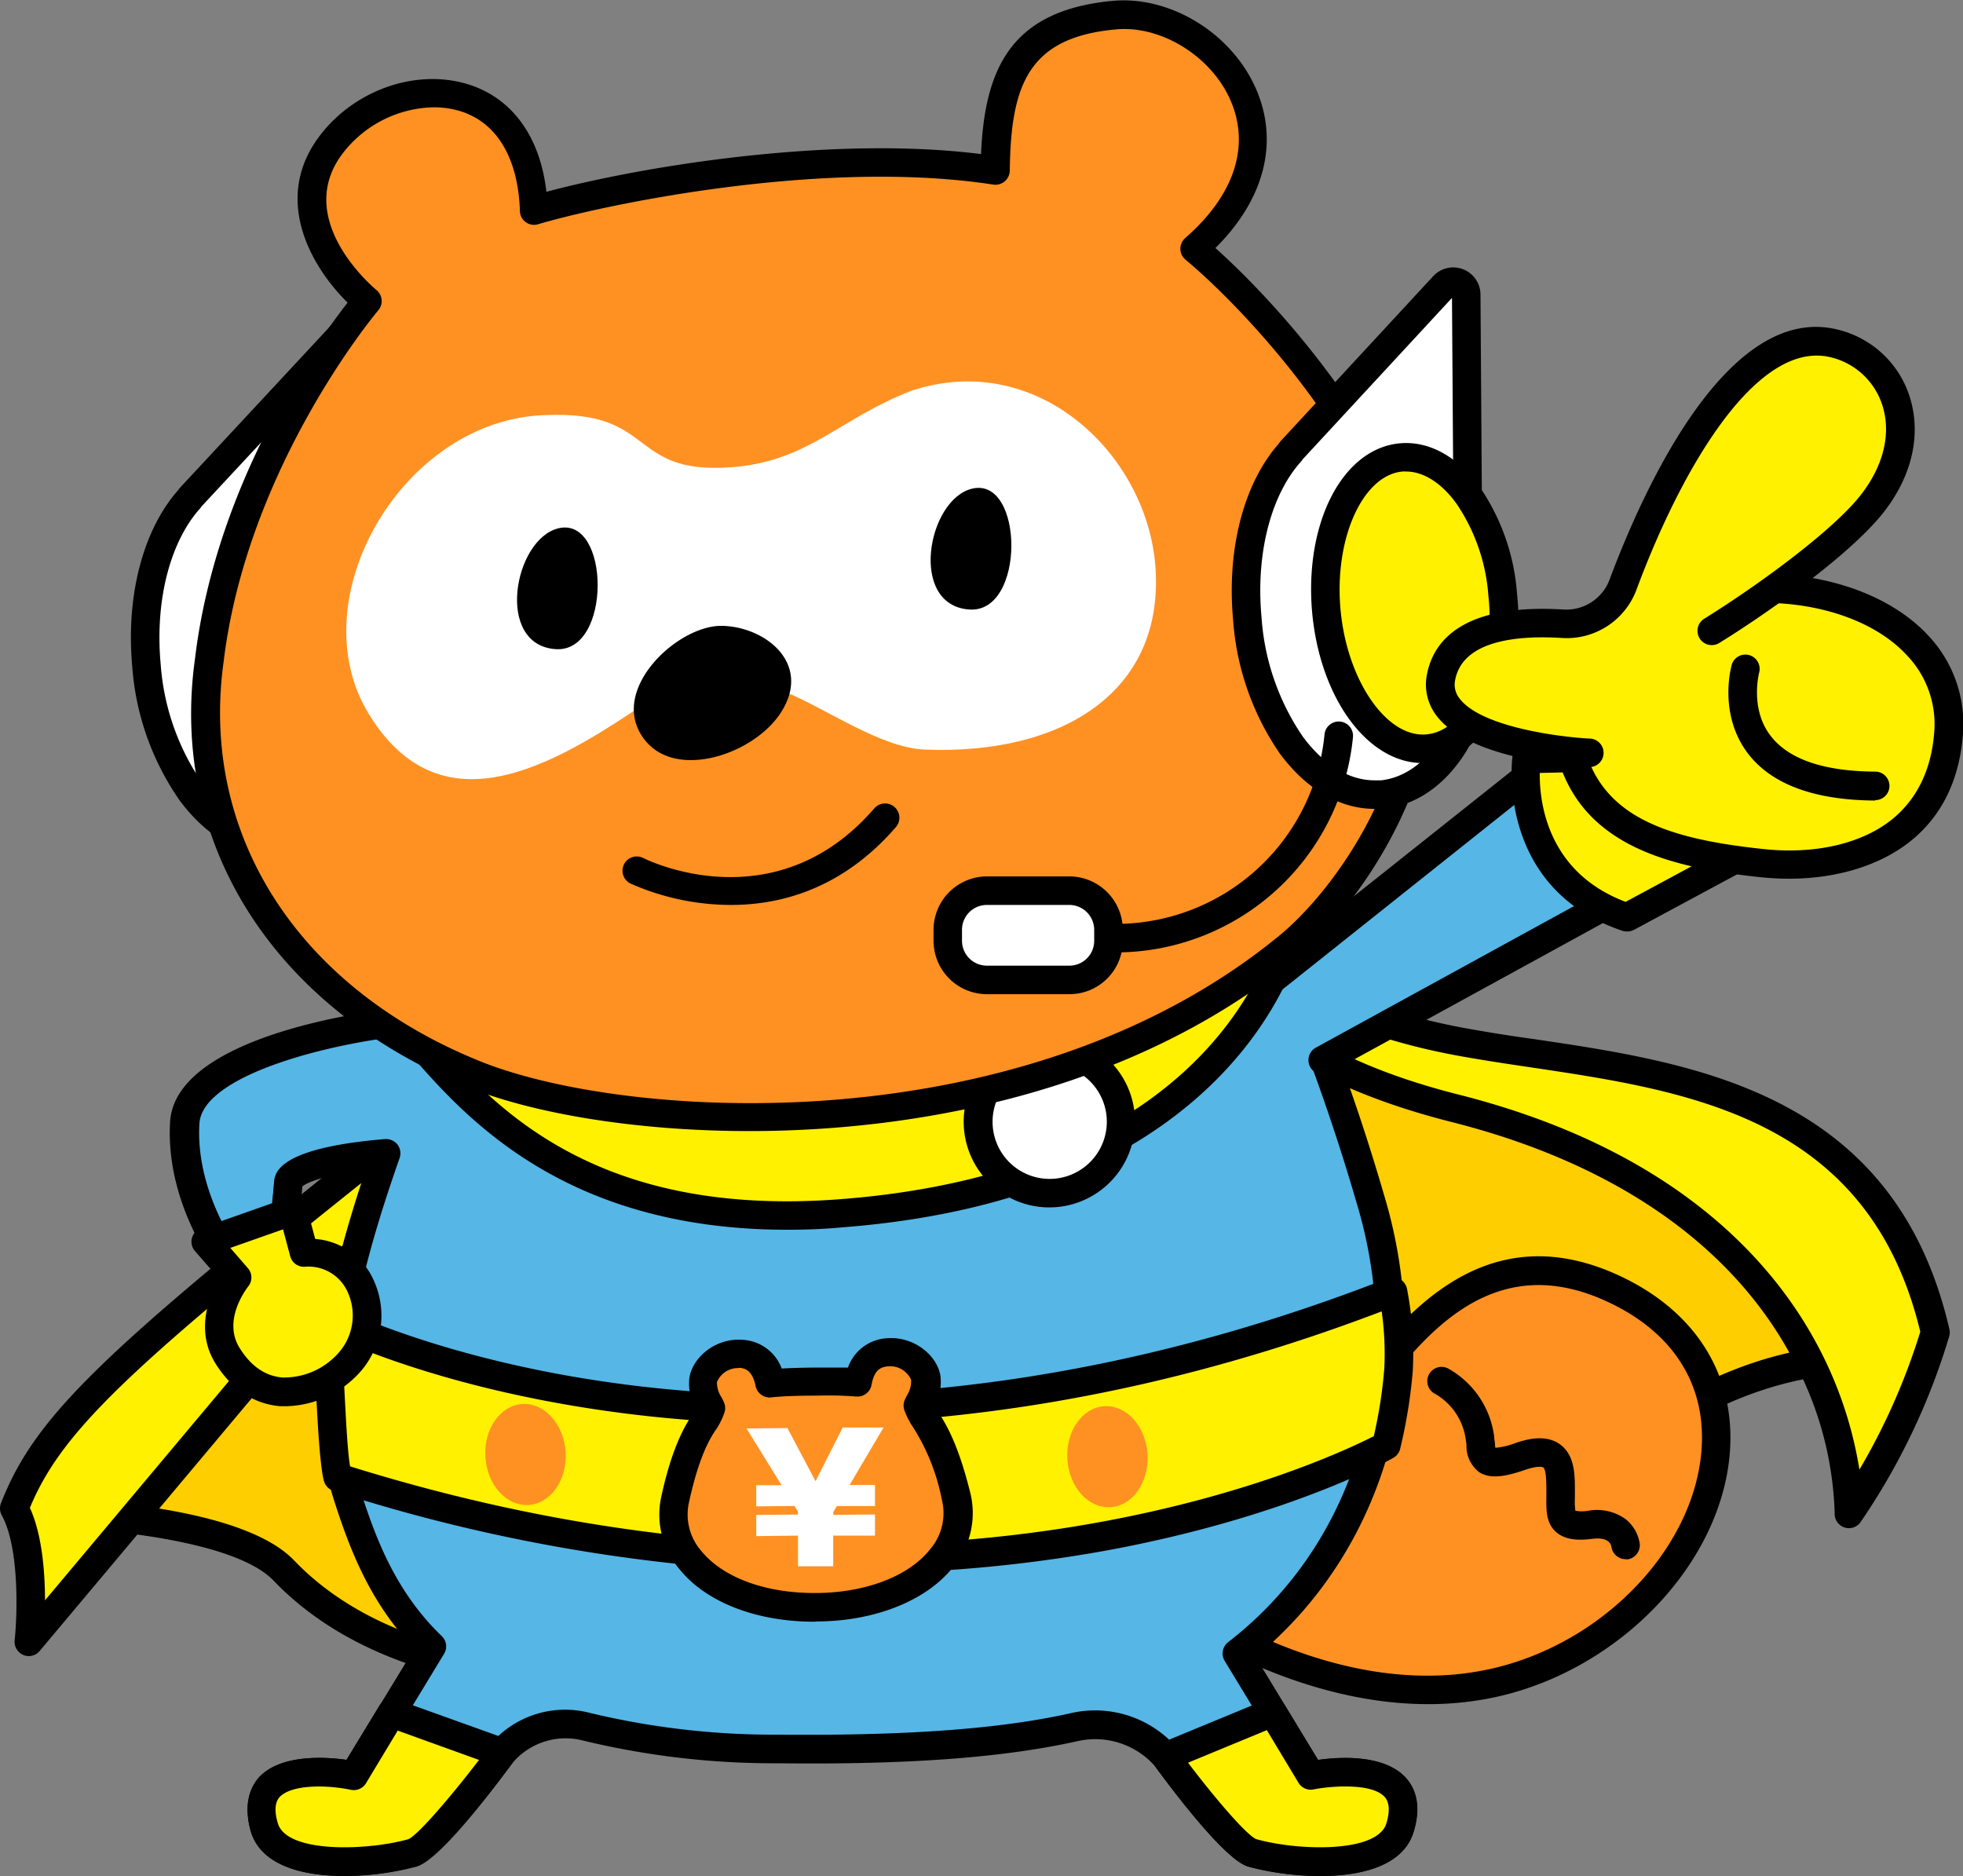
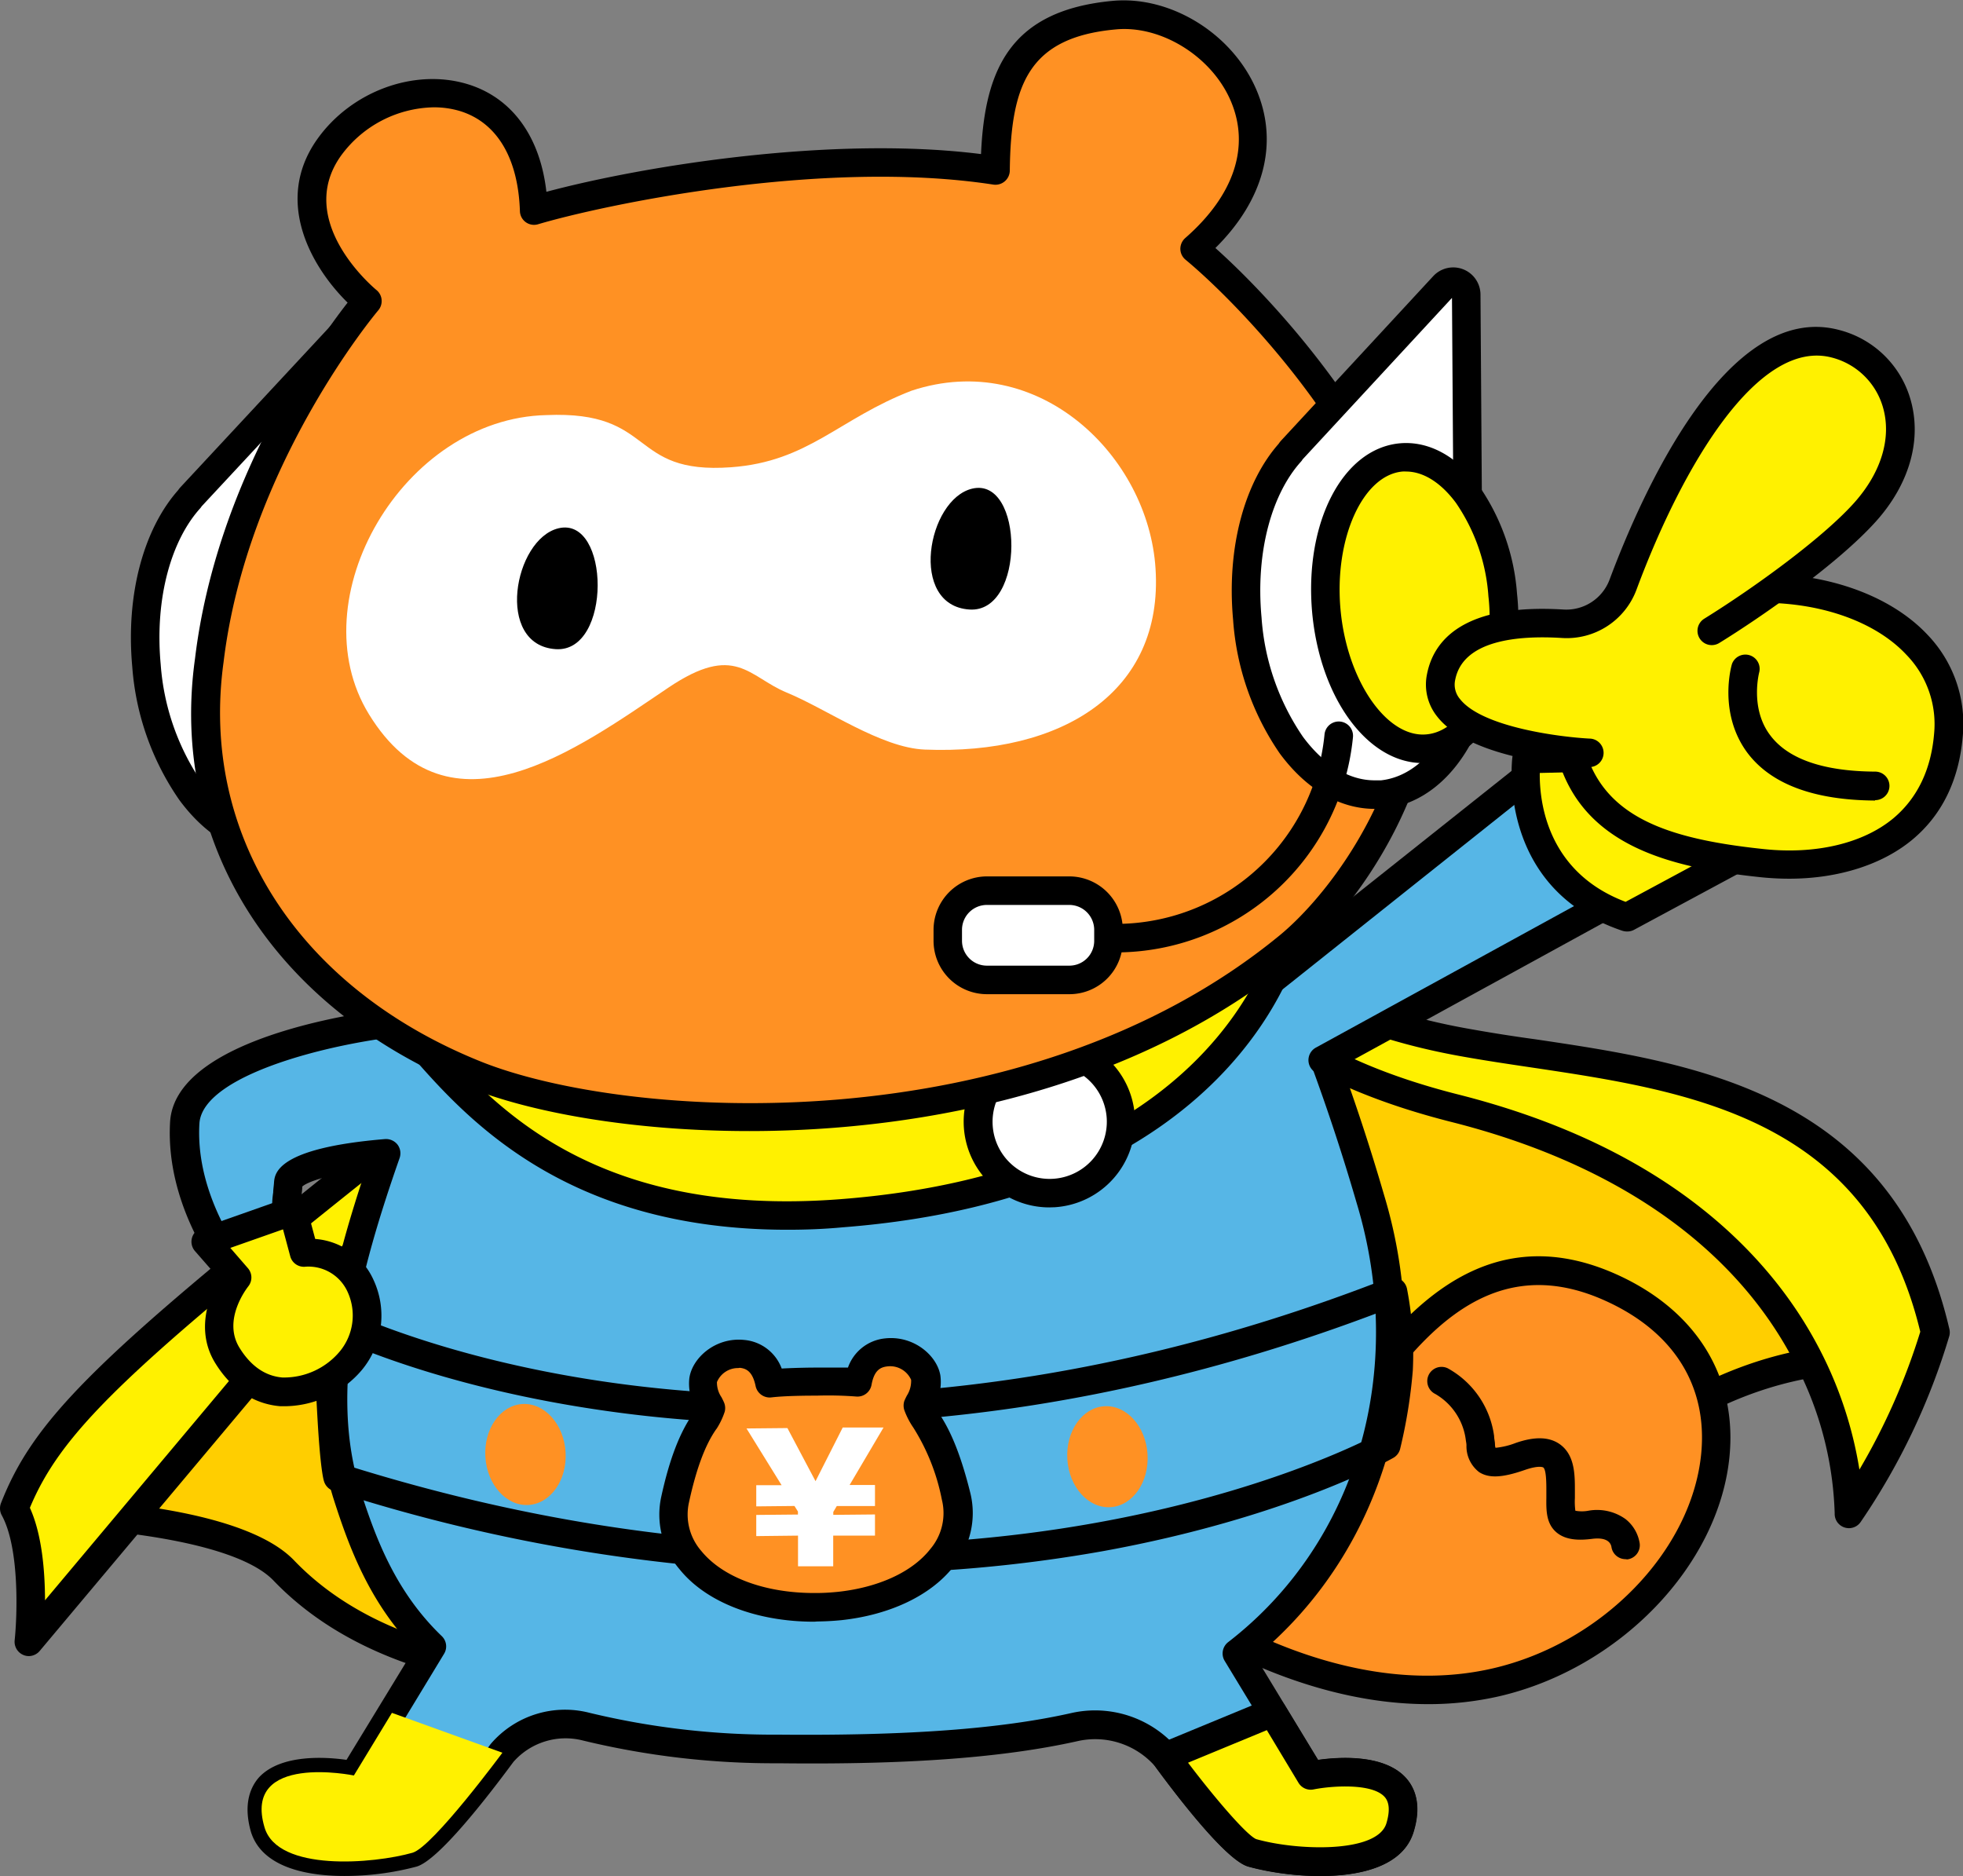
<svg xmlns="http://www.w3.org/2000/svg" viewBox="0 0 247.68 236.68">
  <rect x="0" y="0" width="247.68" height="236.68" fill="#808080" stroke="none" />
  <defs>
    <style>.cls-1{fill:#ffce00;}.cls-2{fill:#fff100;}.cls-3{fill:#ff9123;}.cls-4{fill:#56b6e6;}.cls-5,.cls-7{fill:#fff;}.cls-6{fill:none;stroke:#000;stroke-linecap:round;stroke-linejoin:round;stroke-width:3.6px;}.cls-7,.cls-8{fill-rule:evenodd;}</style>
  </defs>
  <g id="レイヤー_2" data-name="レイヤー 2">
    <g id="design">
      <path class="cls-1" d="M131.14,127.74s99.05.28,109.94,44.2c0,0-13.23-3.38-29.56,6.48-10,6-34.07,30.69-69.83,32.85-26.72,1.61-44.95.28-62.22.65-15.39.34-32.87-2.55-43.65-13.79-6.75-7-30.68-7.32-30.68-7.32l58.57-57.44Z" />
      <path d="M113.15,213.89c-5.14,0-10-.07-14.53-.13-6.67-.09-13-.17-19.11,0-14,.31-33.09-1.94-45-14.35-5.1-5.32-23-6.68-29.4-6.76a1.8,1.8,0,0,1-1.24-3.09l58.57-57.44a1.78,1.78,0,0,1,1.11-.5L131,125.94h.15c4.1,0,100.59.8,111.69,45.57a1.81,1.81,0,0,1-2.2,2.18c-.12,0-12.76-3-28.18,6.27-1.92,1.16-4.53,3.14-7.54,5.44-12.71,9.69-34,25.91-63.11,27.66C131,213.71,121.64,213.89,113.15,213.89Zm-26.63-3.84c3.94,0,8,.06,12.15.11,12.08.16,25.78.35,42.91-.69,28-1.69,48.76-17.49,61.15-26.93,3.22-2.46,5.77-4.4,7.86-5.66,12.36-7.46,23-7.63,28-7.15-13.58-39-104.23-40.17-107.35-40.19l-66.7,5.57L9.38,189.18c7.38.44,22.3,2,27.74,7.7,11,11.47,29.09,13.54,42.31,13.24Q82.94,210,86.52,210.05Z" />
      <path class="cls-2" d="M184.47,131.49c21.74,4,52.07,3.65,59.71,36.61A83,83,0,0,1,233.29,191s1.36-38.24-49.65-51.15c-34.5-8.74-32.1-26.47-32.1-26.47S158.33,126.69,184.47,131.49Z" />
      <path d="M233.29,192.8a1.8,1.8,0,0,1-1.8-1.87,43.44,43.44,0,0,0-5.57-20c-7.68-14.08-22.45-24.23-42.72-29.36-35.65-9-33.55-27.66-33.44-28.45a1.8,1.8,0,0,1,3.39-.58c.06.12,6.85,12.61,31.64,17.16h0c2.86.52,5.83,1,9,1.43,20.17,3,45.27,6.76,52.17,36.54a1.79,1.79,0,0,1,0,.86A84.16,84.16,0,0,1,234.78,192,1.79,1.79,0,0,1,233.29,192.8ZM155,120.32c2.81,5.45,10.12,13,29.05,17.78,27,6.83,39.42,20.8,45.1,31.31a50.06,50.06,0,0,1,5.46,16,81.76,81.76,0,0,0,7.68-17.39c-6.49-27-29.12-30.37-49.09-33.35-3.18-.47-6.17-.92-9.09-1.45h0C168.8,130.44,159.89,124.76,155,120.32Z" />
      <path class="cls-2" d="M72,125.63,3.64,207.14S4.86,195.88,1.8,190.3c3.94-10,11.27-17.4,42.73-42.51C54.37,139.93,72,125.63,72,125.63Z" />
      <path d="M3.64,208.94a1.78,1.78,0,0,1-.71-.15,1.81,1.81,0,0,1-1.08-1.85c.32-3,.65-11.62-1.63-15.77a1.84,1.84,0,0,1-.1-1.52c4.09-10.43,11.78-18.11,43.29-43.27,9.72-7.76,27.3-22,27.48-22.15a1.8,1.8,0,0,1,2.51,2.56L5,208.3A1.82,1.82,0,0,1,3.64,208.94Zm.13-18.71c1.54,3.38,1.9,8.06,1.91,11.67l53-63.18c-4.56,3.67-9.36,7.54-13,10.47C15.55,173.23,7.67,180.89,3.77,190.23Z" />
      <path class="cls-3" d="M145.15,187.57c-1.06,2,.64,4.34,2.86,4.82,3.23.71,10,.7,15.82-5.49,7.57-8.06,17.92-34,39.3-24.51,25.12,11.19,11.88,43.79-14.37,49.85-20.94,4.84-41.81-9.71-47.25-14.84-1-.94-4.88.25-6.13.82" />
      <path d="M180.18,215c-18,0-34.52-11.3-39.75-16.15a11.77,11.77,0,0,0-4.3,1,1.8,1.8,0,0,1-1.5-3.27c.06,0,5.87-2.6,8.11-.5,5.52,5.2,25.74,19,45.61,14.41,13.81-3.19,25.12-14.85,26.3-27.11.82-8.59-3.53-15.46-12.25-19.34-15.48-6.89-24.54,6.27-31.82,16.84a65,65,0,0,1-5.44,7.25c-5.67,6-12.76,7.06-17.52,6a6,6,0,0,1-4.13-3.26,4.58,4.58,0,0,1,.07-4.16,1.8,1.8,0,0,1,3.18,1.68,1,1,0,0,0,0,1,2.47,2.47,0,0,0,1.64,1.26c1.31.28,8.14,1.39,14.12-5a62.44,62.44,0,0,0,5.11-6.83c7.18-10.43,18-26.19,36.24-18.09,10.1,4.5,15.34,12.87,14.37,23-1.32,13.74-13.82,26.75-29.07,30.28A40,40,0,0,1,180.18,215Z" />
      <path d="M205.1,196.71a1.8,1.8,0,0,1-1.78-1.56c-.09-.48-.53-1.25-2.46-1-1.45.18-3.28.24-4.53-.87s-1.24-2.75-1.22-4.33v-.89c0-.86,0-2.63-.39-2.92,0,0-.48-.32-2.31.31-2.87,1-4.54,1.07-5.78.28a4.12,4.12,0,0,1-1.6-3.39c0-.21-.05-.42-.08-.64a7.84,7.84,0,0,0-3.85-5.83,1.8,1.8,0,0,1,1.57-3.24,11.5,11.5,0,0,1,5.85,8.56c0,.26.06.52.09.76s0,.5.09.71a9.62,9.62,0,0,0,2.54-.61c2.42-.84,4.24-.78,5.57.16,1.9,1.36,1.9,3.85,1.9,5.85V189a8.55,8.55,0,0,0,.06,1.6,4.54,4.54,0,0,0,1.64,0,6.17,6.17,0,0,1,4.7,1.06,4.85,4.85,0,0,1,1.78,3.08,1.8,1.8,0,0,1-1.58,2Z" />
      <path class="cls-4" d="M165.38,224,156,208.61c15.36-11.85,23.94-33.83,16.83-57.36-8-26.33-12.33-32.67-17.43-45.79C153,99.23,135,101,135,101L64,111.76a151.76,151.76,0,0,0-9.65,16.83c-8.68.39-30.42,4.31-30.93,13C22.77,152.33,30.3,161,30.3,161L38,158.15c-2.28-4.35-1.79-5.42-1.55-8.8.19-2.66,9.53-3.64,12.35-3.87C44,159.13,39.48,175,43.85,188.67c2,6.12,4.56,13.12,10.7,19L44.65,224s-14.09-2.89-11.27,6.56c1.68,5.63,13.78,4.58,18.67,3.19,2.57-.73,11.34-12.62,11.34-12.62A10.63,10.63,0,0,1,74,217.83a100.38,100.38,0,0,0,24.29,2.81c17.12.16,28.69-.82,37.31-2.76a11.83,11.83,0,0,1,11.47,3.73S155.41,233,158,233.75c4.89,1.39,17,2.44,18.67-3.19C179.47,221.11,165.38,224,165.38,224Z" />
      <path d="M43.46,236.68c-5.23,0-10.52-1.3-11.81-5.61-1-3.54,0-5.65,1-6.8,2.75-3,8.46-2.61,11.07-2.24L52.28,208c-5.7-5.94-8.22-12.76-10.14-18.74-4.16-13-.71-27.59,4-41.67-4.89.61-7.4,1.55-8,2.11,0,.38-.06.73-.09,1.07-.22,2.38-.3,3.27,1.44,6.58a1.8,1.8,0,0,1-1,2.52l-7.68,2.9a1.82,1.82,0,0,1-2-.51c-.32-.38-8-9.4-7.35-20.7.61-10.51,23.6-14.09,31.58-14.67a153.76,153.76,0,0,1,9.32-16.11A1.78,1.78,0,0,1,63.7,110l71.07-10.81c3.32-.32,19.57-1.5,22.34,5.64,1.53,3.93,3,7.22,4.52,10.7a266.41,266.41,0,0,1,13,35.22c6.65,22,.29,44.73-16.2,58.3l7.89,13c2.6-.37,8.31-.76,11.06,2.24,1.05,1.15,2.08,3.26,1,6.8-2.13,7.14-15.24,6-20.89,4.41-2.84-.8-9.17-9.12-11.82-12.74a10.06,10.06,0,0,0-9.67-3.1c-9.2,2.06-21.18,3-37.73,2.8a102.39,102.39,0,0,1-24.72-2.87,8.77,8.77,0,0,0-8.77,2.7c-3.42,4.63-9.5,12.44-12.23,13.21A35.33,35.33,0,0,1,43.46,236.68Zm94.72-20.89a13.67,13.67,0,0,1,10.24,4.63.64.64,0,0,1,.1.13c3.74,5.11,8.64,10.94,10,11.48,5.13,1.46,15.29,1.82,16.43-2,.46-1.54.38-2.67-.24-3.34-1.6-1.75-6.72-1.38-8.95-.93a1.8,1.8,0,0,1-1.9-.83l-9.34-15.39a1.81,1.81,0,0,1,.44-2.36c16.23-12.52,22.6-34.28,16.21-55.42A262.11,262.11,0,0,0,158.34,117c-1.56-3.52-3-6.84-4.58-10.84-1.33-3.43-11.65-4-18.55-3.38L65,113.42a157.59,157.59,0,0,0-9.1,16,1.8,1.8,0,0,1-1.53,1c-10,.45-28.83,4.74-29.21,11.34-.46,7.85,3.92,14.69,5.72,17.16l4.59-1.73a11.57,11.57,0,0,1-1-6.75c0-.37.07-.76.1-1.19.08-1.2.31-4.4,14-5.54a1.85,1.85,0,0,1,1.58.69,1.82,1.82,0,0,1,.27,1.7c-5,14.29-9,29.27-4.91,42.05,1.89,5.9,4.4,12.67,10.23,18.27a1.79,1.79,0,0,1,.29,2.23l-9.9,16.32a1.8,1.8,0,0,1-1.9.83c-2.23-.45-7.35-.82-8.95.93-.62.67-.7,1.8-.24,3.34,1.14,3.81,11.3,3.45,16.46,2,1.33-.55,6.45-6.63,10.38-12l.1-.12a12.34,12.34,0,0,1,12.42-3.85,99.25,99.25,0,0,0,23.85,2.75c16.25.15,28-.72,36.9-2.72A13.59,13.59,0,0,1,138.18,215.79Z" />
      <rect class="cls-4" x="161.04" y="128.82" width="6.48" height="4.96" transform="translate(-46 128.09) rotate(-37.76)" />
      <polyline class="cls-4" points="157.6 125.86 194.08 96.84 207.53 111.47 166.89 133.75" />
      <path d="M166.89,135.55a1.8,1.8,0,0,1-.86-3.38L204.65,111,193.89,99.3l-35.17,28a1.8,1.8,0,0,1-2.24-2.82l36.48-29a1.8,1.8,0,0,1,2.45.19l13.44,14.62a1.83,1.83,0,0,1,.46,1.51,1.81,1.81,0,0,1-.92,1.29l-40.63,22.27A1.83,1.83,0,0,1,166.89,135.55Z" />
-       <path class="cls-2" d="M41.21,166.25s54,28.22,134.54-3.3a41.09,41.09,0,0,1,.7,9.84,62,62,0,0,1-1.55,9.58s-52,29.47-132.31,4c0,0-.39-1.19-.76-7.66S41.21,166.25,41.21,166.25Z" />
      <path d="M107.06,198.5a214.81,214.81,0,0,1-65-10.41,1.82,1.82,0,0,1-1.16-1.15c-.12-.33-.5-1.9-.85-8.13-.36-6.41-.62-12.43-.63-12.49a1.79,1.79,0,0,1,.84-1.59,1.77,1.77,0,0,1,1.79-.08c.14.07,13.62,7,36.66,10,21.26,2.78,55.24,2.72,96.39-13.38a1.81,1.81,0,0,1,2.42,1.29,42.89,42.89,0,0,1,.74,10.34,64.19,64.19,0,0,1-1.6,9.9,1.79,1.79,0,0,1-.86,1.13c-.54.31-13.52,7.57-36.59,11.76A180.88,180.88,0,0,1,107.06,198.5ZM44.17,185c73.15,22.82,122.85-.58,129.17-3.81a59.89,59.89,0,0,0,1.32-8.49,37.54,37.54,0,0,0-.33-7.25c-41,15.62-74.93,15.6-96.28,12.77-17.75-2.34-29.79-6.85-34.91-9.07.12,2.36.29,5.85.49,9.48S44,184,44.17,185Z" />
      <ellipse class="cls-3" cx="139.73" cy="183.78" rx="5.07" ry="6.38" transform="translate(-11.02 8.93) rotate(-3.52)" />
      <ellipse class="cls-3" cx="66.3" cy="183.5" rx="5.07" ry="6.38" transform="translate(-11.14 4.42) rotate(-3.52)" />
      <path class="cls-3" d="M120.6,188.8c-1-4.35-2.32-7.54-3.88-9.71a7.76,7.76,0,0,1-.88-1.68l.25-.52a5,5,0,0,0,.71-3,4.61,4.61,0,0,0-5-3.18h-.06c-2.6.32-3.29,2.49-3.54,3.79a50.62,50.62,0,0,0-5.15-.11h-.35c-.65,0-3.64,0-5.49.23-.27-1.25-1-3.46-3.63-3.73a4.59,4.59,0,0,0-4.94,3.28,4.86,4.86,0,0,0,.76,3l.26.52a6.91,6.91,0,0,1-.82,1.64c-1.55,2.25-2.76,5.47-3.71,9.84a8.85,8.85,0,0,0,1.91,7.68c3.09,3.8,9,6,16,6,1,0,2-.06,2.91-.16,5.62-.61,10.31-2.8,12.89-6.1A8.88,8.88,0,0,0,120.6,188.8Z" />
      <path d="M102.73,204.6c-7.31,0-13.66-2.47-17-6.63a10.59,10.59,0,0,1-2.28-9.21c1-4.57,2.29-8,4-10.42.15-.25.26-.45.34-.61a6.33,6.33,0,0,1-.81-3.88c.38-2.56,3.3-5.16,6.9-4.8a5.56,5.56,0,0,1,4.75,3.61c1.77-.1,3.71-.12,4.17-.12h.36c1.32,0,2.6,0,3.83,0a5.54,5.54,0,0,1,4.66-3.68c3.62-.41,6.58,2.15,7,4.67a6.26,6.26,0,0,1-.74,3.88c.1.17.22.39.39.66,1.69,2.37,3,5.74,4.13,10.29a10.6,10.6,0,0,1-2.1,9.26c-2.85,3.65-8,6.11-14.12,6.78-1,.1-2,.16-3.08.17Zm-9.59-32a2.87,2.87,0,0,0-2.68,1.77,3.32,3.32,0,0,0,.58,1.92c.12.24.26.51.33.69a1.82,1.82,0,0,1,.07,1.13,9.41,9.41,0,0,1-1,2.11l-.07.09c-1.41,2-2.53,5.06-3.43,9.2a7,7,0,0,0,1.55,6.17c2.71,3.32,8,5.3,14.24,5.3H103c.92,0,1.84-.06,2.74-.15,5.16-.56,9.41-2.53,11.66-5.42a7,7,0,0,0,1.44-6.2h0a26.54,26.54,0,0,0-3.59-9.08l-.06-.09a9.69,9.69,0,0,1-1.09-2.14,1.86,1.86,0,0,1,0-1.14c.07-.18.2-.45.32-.68a3.44,3.44,0,0,0,.54-2,2.9,2.9,0,0,0-3-1.69c-.85.1-1.66.45-2,2.35a1.8,1.8,0,0,1-1.94,1.45,46.59,46.59,0,0,0-5-.11h-.36c-.35,0-3.47,0-5.32.22a1.82,1.82,0,0,1-2-1.42c-.39-1.89-1.21-2.23-2-2.31Z" />
      <path class="cls-5" d="M100.24,190l-4.82.05,0-2.67,3.2,0-4.43-7.16,5.16-.05,3.55,6.7,3.43-6.77,5.15,0-4.28,7.25,3.2,0,0,2.66-4.82,0-.44.74v.37l5.26-.05,0,2.67-5.27,0,0,3.87-4.44,0,0-3.87-5.27.06,0-2.67,5.26-.05v-.38Z" />
      <path class="cls-2" d="M29.92,161.17s-4.16,5.1-1.22,9.84c4.3,6.92,11.6,5.12,15.59.6s2.05-13.84-5.93-13.59l-1.42-5.27-11,3.88Z" />
      <path d="M36.18,177.41c-.29,0-.57,0-.85,0-2.3-.19-5.6-1.29-8.16-5.42s-.77-8.56.49-10.65l-3.06-3.5a1.8,1.8,0,0,1,.76-2.88l11-3.87a1.8,1.8,0,0,1,2.34,1.22l1.07,4a8.79,8.79,0,0,1,7.35,5.15,10.73,10.73,0,0,1-1.46,11.38A12.89,12.89,0,0,1,36.18,177.41ZM31.32,162.3c-.13.18-3.31,4.2-1.09,7.76,1.42,2.29,3.24,3.55,5.4,3.73a9.18,9.18,0,0,0,7.31-3.37,7.12,7.12,0,0,0,.9-7.47,5.42,5.42,0,0,0-5.42-3.13,1.78,1.78,0,0,1-1.8-1.33l-.91-3.39-6.65,2.34L31.28,160A1.79,1.79,0,0,1,31.32,162.3Z" />
      <path class="cls-2" d="M51.35,122c-1.27,2.79-3,4.67-.89,6.89,7.09,7.43,19.43,27,55.75,24.22,44.08-3.41,54.91-28.44,56.6-35.76,1.21-5.28-6.13-13.5-6.13-13.5Z" />
      <path d="M99.36,155.15c-28.25,0-40.75-14.3-47.7-22.26-.94-1.08-1.75-2-2.5-2.79-2.6-2.73-1.24-5.35-.15-7.46.23-.45.47-.92.7-1.42a1.82,1.82,0,0,1,1.34-1L156.38,102a1.81,1.81,0,0,1,1.65.58c.81.91,7.92,9.1,6.53,15.11-.79,3.4-9.09,33.34-58.21,37.15C103.92,155.07,101.59,155.15,99.36,155.15ZM52.57,123.58l-.36.71c-1.13,2.18-1.18,2.55-.44,3.33s1.67,1.84,2.6,2.9c7.58,8.68,20.27,23.2,51.7,20.77,46.56-3.61,54.26-31.24,55-34.37s-3-8.65-5.07-11.16Z" />
      <circle class="cls-5" cx="132.4" cy="141.52" r="9.01" />
      <path d="M132.39,152.33a10.81,10.81,0,1,1,10.8-11.48h0a10.82,10.82,0,0,1-10.12,11.46Zm0-18H132a7.21,7.21,0,0,0-6.75,7.64,7.2,7.2,0,0,0,7.64,6.75,7.22,7.22,0,0,0,6.75-7.64h0A7.22,7.22,0,0,0,132.41,134.31Z" />
      <path class="cls-2" d="M63.39,221.13S54.62,233,52.05,233.75c-4.89,1.39-17,2.44-18.67-3.19C30.56,221.11,44.65,224,44.65,224l4.8-7.9Z" />
-       <path d="M43.46,236.68c-5.23,0-10.52-1.3-11.81-5.61-1-3.54,0-5.65,1-6.8,2.75-3,8.46-2.61,11.07-2.24l4.16-6.86a1.8,1.8,0,0,1,2.15-.76l13.94,5a1.79,1.79,0,0,1,.83,2.76c-3.41,4.62-9.54,12.5-12.28,13.28A35.33,35.33,0,0,1,43.46,236.68ZM40.3,225.39c-2,0-4,.31-5,1.31-.62.67-.7,1.8-.24,3.34,1.14,3.81,11.3,3.45,16.46,2,1.17-.48,5.28-5.25,8.92-10l-10.26-3.7-4,6.64a1.8,1.8,0,0,1-1.9.83A21,21,0,0,0,40.3,225.39Z" />
      <path class="cls-2" d="M160.55,216l4.83,8s14.09-2.89,11.27,6.56c-1.68,5.63-13.78,4.58-18.67,3.19-2.57-.73-10.91-12.14-10.91-12.14Z" />
      <path d="M166.57,236.68a35.24,35.24,0,0,1-9.08-1.2c-2.86-.81-9.25-9.23-11.87-12.81a1.8,1.8,0,0,1,.76-2.72l13.48-5.57a1.8,1.8,0,0,1,2.23.73l4.2,6.92c2.6-.37,8.31-.76,11.06,2.24,1.05,1.15,2.08,3.26,1,6.8C177.09,235.38,171.81,236.68,166.57,236.68ZM149.9,222.39c3.47,4.58,7.42,9.16,8.6,9.64,5.13,1.46,15.29,1.82,16.43-2,.46-1.54.38-2.67-.24-3.34-1.6-1.75-6.72-1.38-8.95-.93a1.8,1.8,0,0,1-1.9-.83l-4-6.65Z" />
      <path class="cls-5" d="M48.22,81.2a36.35,36.35,0,0,0-1.87-8.76l-.17-29.37A1.64,1.64,0,0,0,43.34,42L24.11,62.67a1.86,1.86,0,0,0-.21.28c-4,4.45-6.22,12.21-5.42,21a32.05,32.05,0,0,0,5.61,15.93c3,4.06,6.69,6.25,10.5,6.25.31,0,.61,0,.92,0,4.13-.38,7.71-3.28,10.09-8.18A31.86,31.86,0,0,0,48.22,81.2Z" />
      <path class="cls-6" d="M48.22,81.2a36.35,36.35,0,0,0-1.87-8.76l-.17-29.37A1.64,1.64,0,0,0,43.34,42L24.11,62.67a1.86,1.86,0,0,0-.21.28c-4,4.45-6.22,12.21-5.42,21a32.05,32.05,0,0,0,5.61,15.93c3,4.06,6.69,6.25,10.5,6.25.31,0,.61,0,.92,0,4.13-.38,7.71-3.28,10.09-8.18A31.86,31.86,0,0,0,48.22,81.2Z" />
      <path class="cls-3" d="M162.61,119.34c5.64-4.64,19.09-20.24,17-41.22-1.94-19.45-20.1-39.52-28.89-46.78,16.35-14.29,2.1-30.62-10.1-29.48s-14.88,8.12-15,19.59c-20.92-3.22-48,2-58.22,5C66.77,7.91,48.48,8.79,41.5,18.64S46.33,38,46.33,38,29.47,57.73,26.39,83.31C23,107.53,38.14,126.7,59.74,135.5,78.93,143.33,130,146.21,162.61,119.34Z" />
      <path d="M94.54,142.7c-14.9,0-27.82-2.41-35.48-5.53-24.53-10-37.73-30.73-34.45-54.11C27.29,60.8,40,43.13,43.86,38.18,39.51,33.92,34.42,25.53,40,17.6c4.3-6.09,12.27-9,18.94-7,5.63,1.69,9.21,6.59,10,13.6,12.55-3.35,36.26-7.11,54.84-4.76.47-10.79,3.77-18.13,16.6-19.33,7.32-.68,15.1,4.13,18.13,11.18,2.88,6.7,1,13.91-5.16,20,8.38,7.48,26,26.92,28,46.66,2.05,20.66-10.65,37-17.66,42.79h0C143.64,137.28,116.87,142.7,94.54,142.7ZM54.7,13.54A14.81,14.81,0,0,0,43,19.68c-5.82,8.22,4.08,16.57,4.51,16.92a1.78,1.78,0,0,1,.64,1.23,1.8,1.8,0,0,1-.42,1.32c-.17.2-16.55,19.66-19.52,44.38-3,21.7,9.31,41,32.24,50.31C78.89,141.37,129.1,144.6,161.47,118c6.49-5.34,18.26-20.51,16.36-39.65-2-19.85-21.06-39.63-28.24-45.58a1.79,1.79,0,0,1-.66-1.36,1.82,1.82,0,0,1,.62-1.38c6.18-5.4,8.21-11.55,5.73-17.32-2.4-5.59-8.77-9.54-14.48-9-11.09,1-13.26,7.06-13.39,17.82a1.81,1.81,0,0,1-2.07,1.76c-21.71-3.34-49.43,2.62-57.44,5a1.78,1.78,0,0,1-2.3-1.66C65.37,19.86,62.65,15.41,58,14A11.4,11.4,0,0,0,54.7,13.54Zm107.91,105.8h0Z" />
      <path class="cls-7" d="M68.93,52.37c13.95-.6,10.25,7.53,23.31,6.58,9.78-.71,13.59-6.12,22.78-9.66,16-5.28,29.89,8.24,30.78,22.47,1,15.53-11.75,23.51-29.11,22.81-5.53-.22-12.38-5.12-17.42-7.19-4.84-2-6.48-6.32-14.93-.63-11.52,7.76-27.73,19.75-37.79,3.36C37.61,75.56,50.89,52.78,68.93,52.37Z" />
-       <path d="M84.26,95.43c4.65,1.65,11.48-1.27,14.23-5.47,4.05-6.2-1.89-10.91-7.41-11S77,86.82,81,92.86a6.37,6.37,0,0,0,3.28,2.57" />
      <path class="cls-8" d="M70.47,66.65C77,65.1,77.23,82.37,70.12,81.9,62.41,81.39,64.83,68,70.47,66.65Z" />
      <path class="cls-8" d="M122.66,61.65c6.54-1.55,6.77,15.72-.34,15.25C114.6,76.39,117,63,122.66,61.65Z" />
      <path class="cls-5" d="M187.07,75.29a36.31,36.31,0,0,0-1.87-8.72L185,37.17a1.64,1.64,0,0,0-2.84-1.11L163,56.77a1.1,1.1,0,0,0-.2.28c-4,4.44-6.23,12.2-5.42,21A32.08,32.08,0,0,0,162.93,94c3,4.06,6.7,6.25,10.51,6.25.3,0,.61,0,.91,0C182.69,99.39,188.27,88.47,187.07,75.29Z" />
      <path class="cls-6" d="M187.07,75.29a36.31,36.31,0,0,0-1.87-8.72L185,37.17a1.64,1.64,0,0,0-2.84-1.11L163,56.77a1.1,1.1,0,0,0-.2.28c-4,4.44-6.23,12.2-5.42,21A32.08,32.08,0,0,0,162.93,94c3,4.06,6.7,6.25,10.51,6.25.3,0,.61,0,.91,0C182.69,99.39,188.27,88.47,187.07,75.29Z" />
      <ellipse class="cls-2" cx="178.47" cy="76.08" rx="11.16" ry="18.44" transform="translate(-6.2 16.59) rotate(-5.23)" />
      <path d="M179.51,96.27c-6.91,0-12.95-8.13-13.95-19-1-11.3,3.82-20.67,11.06-21.34,3.62-.32,7.16,1.58,10,5.39a27.31,27.31,0,0,1,4.79,13.59,27.36,27.36,0,0,1-2.24,14.23c-2.07,4.25-5.21,6.77-8.83,7.1A7,7,0,0,1,179.51,96.27Zm-2.1-36.78a3.54,3.54,0,0,0-.46,0c-5,.46-8.63,8.44-7.81,17.42S175,93.14,180,92.65c2.31-.21,4.41-2,5.91-5.09a23.72,23.72,0,0,0,1.89-12.33,23.69,23.69,0,0,0-4.1-11.79C181.8,60.88,179.58,59.49,177.41,59.49Z" />
      <path d="M140.82,120.16c-1,0-1.93,0-2.91-.14a1.8,1.8,0,1,1,.34-3.58,26.45,26.45,0,0,0,28.87-23.78,1.8,1.8,0,0,1,3.59.34A30.09,30.09,0,0,1,140.82,120.16Z" />
      <rect class="cls-5" x="119.59" y="112.37" width="20.27" height="11.26" rx="4.94" transform="translate(0.15 -0.16) rotate(0.07)" />
      <path d="M134.93,125.43H124.52a6.74,6.74,0,0,1-6.73-6.74v-1.39a6.75,6.75,0,0,1,6.74-6.73h10.41a6.76,6.76,0,0,1,6.73,6.75v1.39A6.73,6.73,0,0,1,134.93,125.43Zm0-3.6h0a3.13,3.13,0,0,0,3.13-3.13v-1.39a3.15,3.15,0,0,0-3.14-3.14h-10.4a3.14,3.14,0,0,0-3.14,3.13v1.39a3.14,3.14,0,0,0,3.14,3.14Z" />
-       <path d="M92.24,114.17a31.37,31.37,0,0,1-12.71-2.71,1.8,1.8,0,1,1,1.63-3.21h0c.67.34,16.71,8.13,29.15-6.26a1.8,1.8,0,0,1,2.73,2.36C106.33,112.1,98.59,114.17,92.24,114.17Z" />
      <path class="cls-2" d="M205,95.45l-12.39.28s-2.07,15,12.67,20l14.64-7.88Z" />
      <path d="M205.28,117.52a2,2,0,0,1-.58-.09c-16-5.39-13.9-21.78-13.87-21.94a1.79,1.79,0,0,1,1.74-1.56L205,93.65a1.86,1.86,0,0,1,1.19.42l14.92,12.39a1.78,1.78,0,0,1,.64,1.56,1.81,1.81,0,0,1-.94,1.41l-14.64,7.88A1.81,1.81,0,0,1,205.28,117.52Zm-11-20c-.05,3.59.89,12.51,10.83,16.26l11.59-6.24L204.37,97.27Z" />
      <path class="cls-2" d="M245.82,92.73c-1.12,13.33-12.76,17.27-23.41,16.16-13.44-1.41-24.19-4.79-24.95-18.84a14.89,14.89,0,0,1,.84-5.8c.95-2.68,3.49-3.51,5.72-5.6,2.46-2.28,4.72-5.75,8.25-7,2.85-1,5.9,2.59,9.15,2.51C235,73.86,246.82,80.92,245.82,92.73Z" />
      <path d="M225.76,110.86q-1.74,0-3.54-.18c-13.29-1.39-25.7-4.84-26.56-20.53a16.8,16.8,0,0,1,.94-6.5c.83-2.33,2.51-3.53,4.13-4.7a20.6,20.6,0,0,0,2.07-1.61c.62-.59,1.25-1.27,1.92-2,1.86-2,4-4.33,7-5.36,2.26-.78,4.35.27,6.2,1.2a7.89,7.89,0,0,0,3.49,1.21c8.91-.2,17.05,2.66,21.78,7.68a16.23,16.23,0,0,1,4.46,12.81c-.47,5.56-2.64,10-6.44,13.12S231.87,110.86,225.76,110.86ZM213.32,73.31a1.35,1.35,0,0,0-.46.07c-2.13.74-3.84,2.6-5.49,4.4-.68.74-1.39,1.51-2.12,2.19a23.07,23.07,0,0,1-2.42,1.91c-1.52,1.09-2.41,1.77-2.83,3a12.93,12.93,0,0,0-.74,5.1c.67,12.32,9.42,15.69,23.34,17.15,6.54.68,12.48-.73,16.28-3.88,3-2.51,4.76-6.09,5.15-10.64h0a12.56,12.56,0,0,0-3.49-10c-4-4.29-11.17-6.75-19.07-6.55a11.22,11.22,0,0,1-5.19-1.59A8,8,0,0,0,213.32,73.31Z" />
      <path class="cls-2" d="M220.24,84.28s-4.32,14.8,16.33,14.93" />
      <path d="M236.57,101h0c-7.74-.05-13.16-2.09-16.12-6.06-3.68-5-2-10.92-1.92-11.17a1.8,1.8,0,0,1,3.45,1h0s-1.24,4.56,1.38,8c2.25,3,6.71,4.54,13.24,4.58a1.8,1.8,0,0,1,0,3.6Z" />
      <path class="cls-2" d="M216,79.59c5.44-3.38,14.83-10,19.33-15,8-9,4.13-19.14-3.75-21.21-11.69-3.06-21.92,17.32-26.77,30.36a7.65,7.65,0,0,1-7.63,5c-6.22-.38-14.11.43-15.34,6.72C180.13,94,200.59,95,200.59,95" />
      <path d="M200.59,96.78h-.09c-1.5-.07-14.81-.83-19.15-6.36a6.44,6.44,0,0,1-1.3-5.36c.81-4.16,4.46-8.94,17.22-8.16a5.83,5.83,0,0,0,5.83-3.81c4-10.7,14.77-35.17,28.91-31.47a12.63,12.63,0,0,1,9,8.62c1.53,5.07,0,10.73-4.3,15.53C231.8,71.24,222,78,216.93,81.12a1.8,1.8,0,1,1-1.9-3.06C221.35,74.14,230,67.87,234,63.38c3.42-3.85,4.71-8.25,3.55-12.1a9.06,9.06,0,0,0-6.42-6.17c-9.25-2.43-18.78,13.51-24.63,29.24a9.39,9.39,0,0,1-9.42,6.14c-5.61-.35-12.49.29-13.47,5.27a2.8,2.8,0,0,0,.6,2.43c2.82,3.6,12.86,4.83,16.49,5a1.8,1.8,0,0,1-.08,3.59Z" />
    </g>
  </g>
</svg>